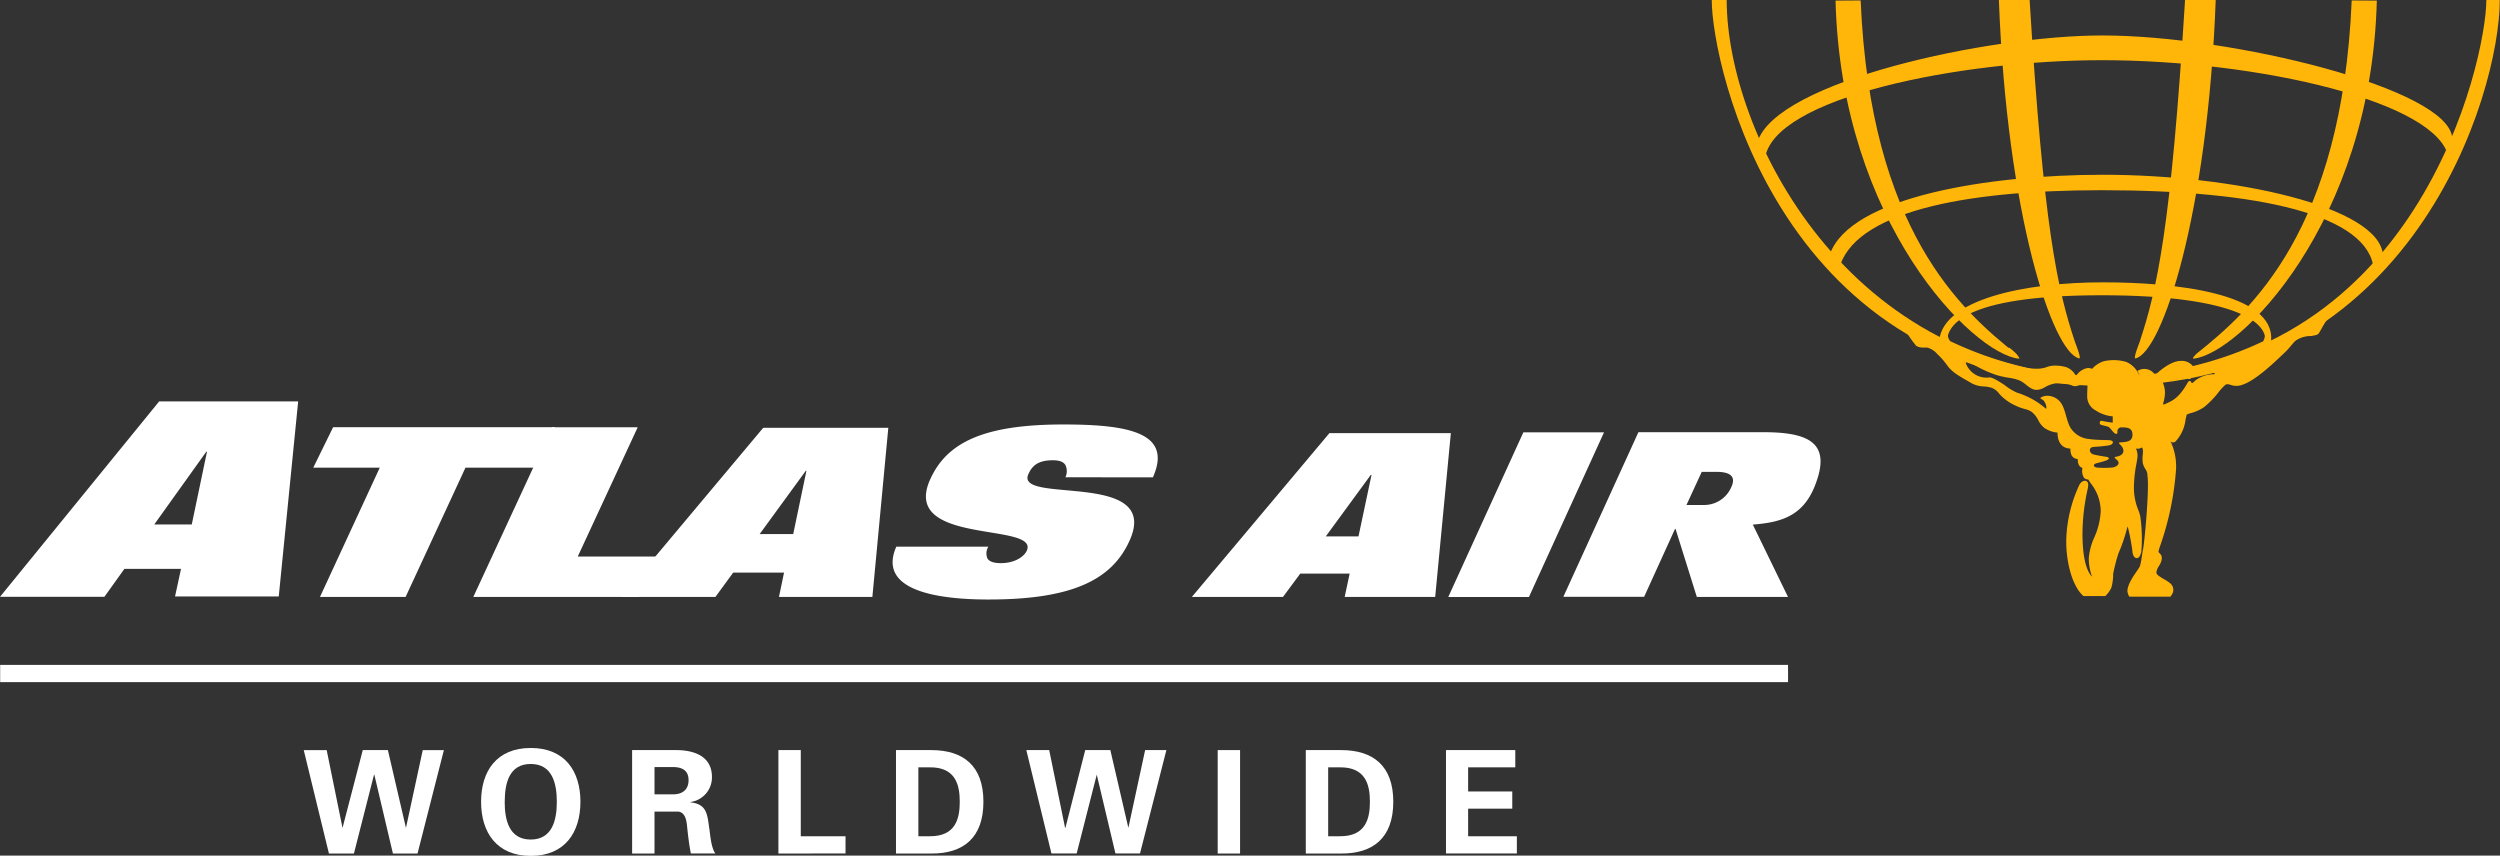
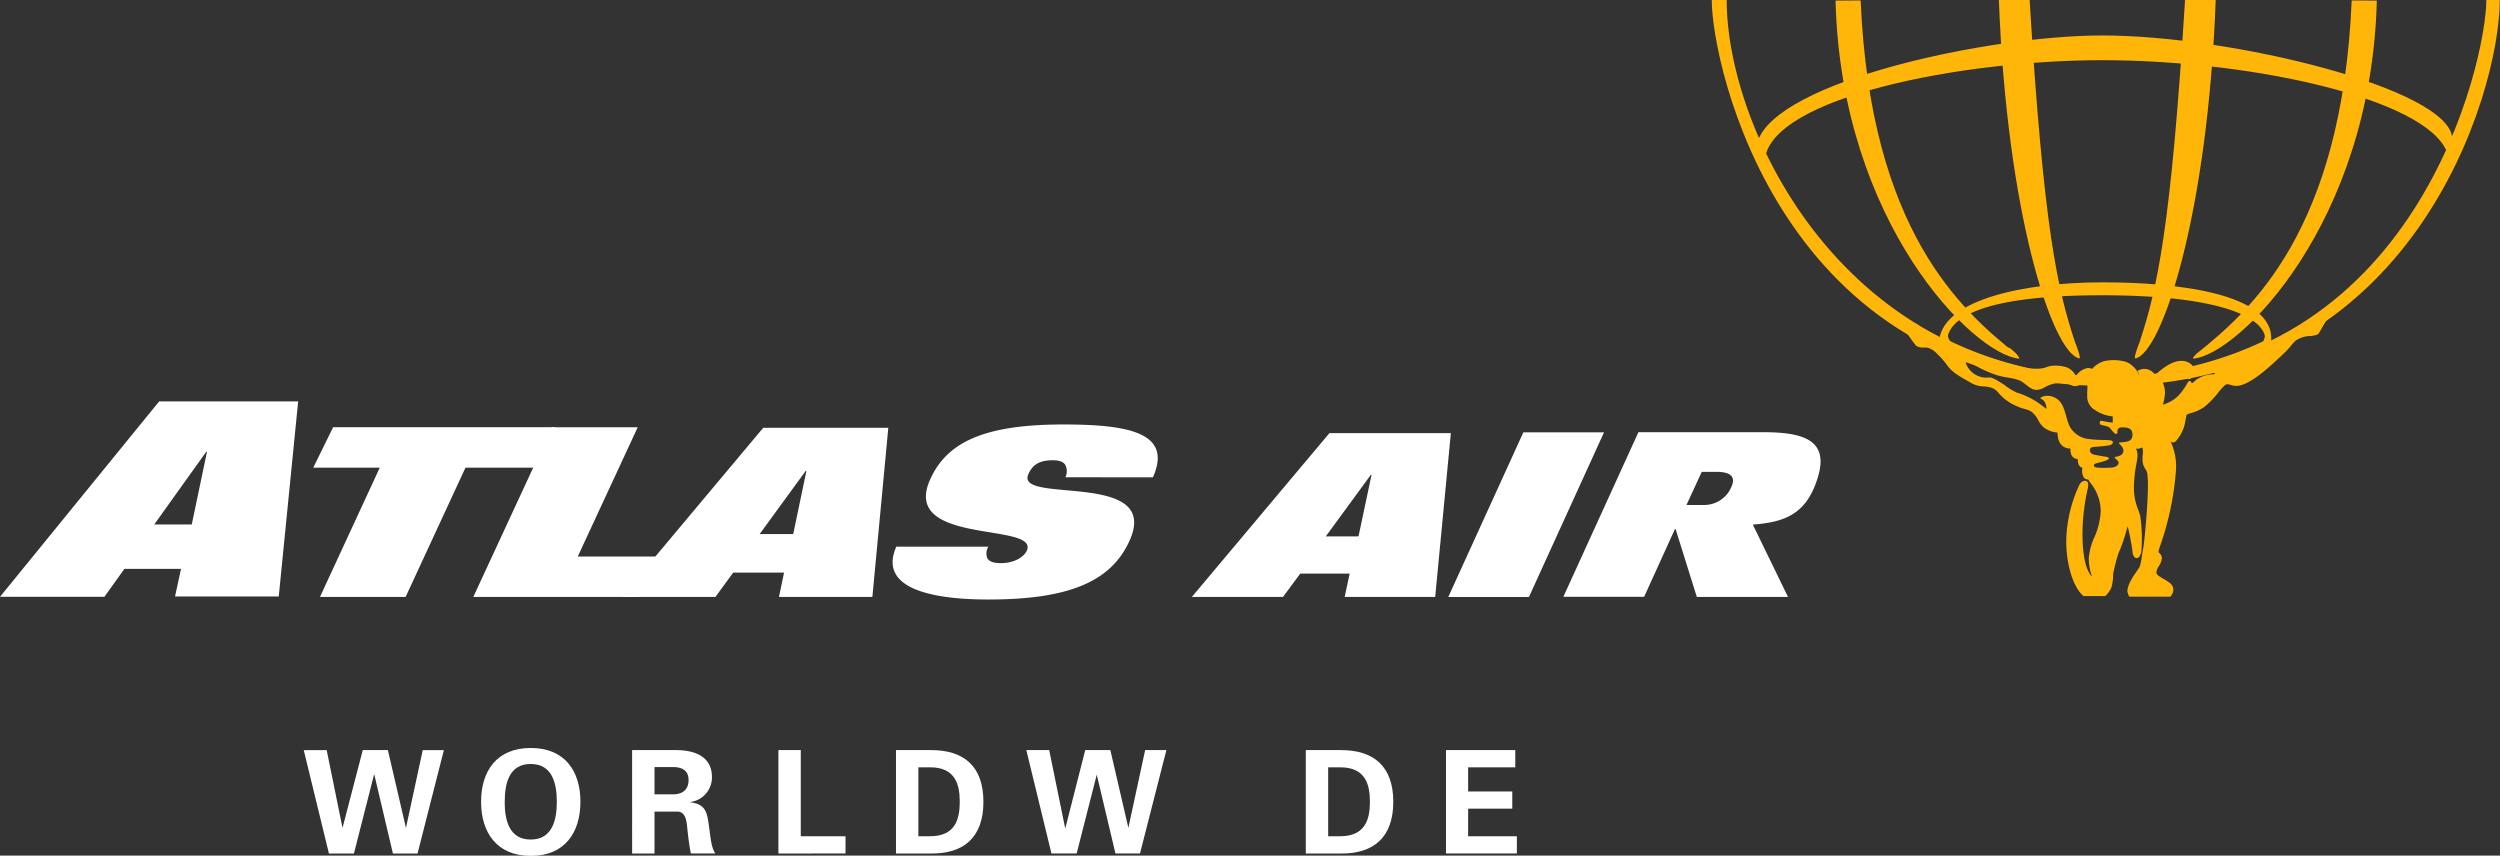
<svg xmlns="http://www.w3.org/2000/svg" id="Layer_1" data-name="Layer 1" viewBox="0 0 446.91 152.95">
  <rect x="0" y="0" width="446.91" height="152.95" fill="#333333" stroke="none" />
  <defs>
    <style>.cls-1{fill:#fff;}.cls-2{fill:#ffb608;}</style>
  </defs>
  <title>aaww_logo_ko</title>
  <path class="cls-1" d="M64.85,134.09h4.49L72.57,148h0l3-13.9h3.78l-4.71,18.48h-4.4l-3.32-14.09h-.06l-3.59,14.09H58.8l-4.5-18.48h4.1L61.23,148h0Z" />
  <path class="cls-1" d="M86,143.33c0-5.45,2.76-9.62,8.88-9.62s8.88,4.17,8.88,9.62S101,153,94.89,153,86,148.79,86,143.33Zm4.22,0c0,3.17.74,6.75,4.65,6.75s4.67-3.58,4.67-6.75-.75-6.76-4.67-6.76S90.23,140.16,90.23,143.33Z" />
  <path class="cls-1" d="M117,152.58h-4V134.09h7.86c3.16,0,6.41,1.05,6.41,4.81a4.44,4.44,0,0,1-3.84,4.47v.06c3,.33,3,2.2,3.38,4.76.17,1.17.32,3.35,1.07,4.38h-4.38c-.33-1.64-.51-3.31-.69-5-.1-1-.37-2.44-1.66-2.49H117ZM117,142h3.32c1.74,0,2.77-.89,2.77-2.53s-1-2.33-2.77-2.35H117Z" />
  <path class="cls-1" d="M139.15,152.58V134.09h4v15.4h8v3.08Z" />
  <path class="cls-1" d="M160.17,134.09h6.29c5.77,0,9.34,2.81,9.34,9.24s-3.57,9.29-9.34,9.25h-6.29Zm4,15.4h2c4.71.05,5.4-3.22,5.4-6.16s-.69-6.22-5.4-6.16h-2Z" />
  <path class="cls-1" d="M194,134.09h4.49l3.22,13.9h0l3-13.9h3.8l-4.72,18.48h-4.39l-3.34-14.09h0l-3.59,14.09h-4.51l-4.49-18.48h4.09l2.84,13.9h.06Z" />
-   <path class="cls-1" d="M221.68,152.58h-4V134.09h4Z" />
+   <path class="cls-1" d="M221.68,152.58h-4h4Z" />
  <path class="cls-1" d="M233.43,134.09h6.3c5.75,0,9.34,2.81,9.34,9.24s-3.59,9.29-9.34,9.25h-6.3Zm4,15.4h2.05c4.71.05,5.41-3.22,5.41-6.16s-.69-6.22-5.41-6.16h-2.05Z" />
  <path class="cls-1" d="M258.49,134.09h12.39v3.08h-8.43v4.32h7.89v3.07h-7.89v4.93h8.71v3.08H258.49Z" />
  <path class="cls-2" d="M328.13.11c1,39.8,24.64,63.17,32.73,64,.47.05-.51-.88-.51-.88-9.69-7.72-26-22.06-27.73-63.15Z" />
  <path class="cls-2" d="M405.26,63l0-4.06-4.06-3.31,1.34,1.09c1.52.87,2.36,1.81,2.36,2.79a2.8,2.8,0,0,1-.32,1.5A64.78,64.78,0,0,1,392,65.44a2.52,2.52,0,0,0-2.18-.92c-1.93,0-4.25,2.22-4.56,2.54a2.23,2.23,0,0,0-2.78-.94l-.38.15.18.39a4.58,4.58,0,0,1,.27.89,4.27,4.27,0,0,0-2.45-2.85,8,8,0,0,0-4-.13,4.79,4.79,0,0,0-2.11,1.37,1.89,1.89,0,0,0-.76-.16,3.1,3.1,0,0,0-2,1.27.25.25,0,0,1-.1.08.65.65,0,0,1-.2-.22,3.07,3.07,0,0,0-1.61-1.29,6.83,6.83,0,0,0-2.41-.24,4.25,4.25,0,0,0-1.19.3,5.39,5.39,0,0,1-1.88.23,7,7,0,0,1-1.66-.2A65.88,65.88,0,0,1,348.65,61a1.92,1.92,0,0,1-.44-1.54l-.48-.53a19,19,0,0,0-.77,1.82c-1.44-.73-3.47-1.57-4.84-2.39-.65.54-.64.54-1.28,1.08a21.92,21.92,0,0,0,1.7,2.37c.83.52,1.6.22,2.14.37a3.62,3.62,0,0,1,1.63,1.1,13.74,13.74,0,0,1,1.76,2c.88,1.27,2.24,2,4,3a4.83,4.83,0,0,0,2.55.8,5.48,5.48,0,0,1,1.42.25,2.82,2.82,0,0,1,1.3,1,8.49,8.49,0,0,0,2.6,2,10.08,10.08,0,0,0,2.1.81,3.39,3.39,0,0,1,1.15.49,4.39,4.39,0,0,1,1.18,1.49,3.92,3.92,0,0,0,1.11,1.39,4.84,4.84,0,0,0,2.33.82h0c0,1.8.84,2.82,2.3,2.86h0c0,1.48.6,1.75,1.35,1.91a1.67,1.67,0,0,0,.25,1.15,1,1,0,0,0,.55.39.44.44,0,0,0,0,.07,2.34,2.34,0,0,0,.27,1.68,1,1,0,0,0,.77.32h0v0c.13.22.29.45.43.67a8,8,0,0,1,1.8,5,13,13,0,0,1-1.13,4.66,11.07,11.07,0,0,0-1,3.75,9.59,9.59,0,0,0,.53,3.15l0,.12c-1.08-1.23-1.64-3.76-1.66-7.56a37.4,37.4,0,0,1,1-8.38.48.48,0,0,1,0-.15c.12-.59-.11-.92-.38-1s-.74,0-1.13.62a24.46,24.46,0,0,0-2.39,10.18c0,4.26,1.28,8.26,3.08,9.78h3.9a4.55,4.55,0,0,0,1.11-1.57h0a9.36,9.36,0,0,0,.3-2.4,31.29,31.29,0,0,1,.93-3.63,30,30,0,0,0,1.64-4.87c0,.11.07.23.1.33a39.13,39.13,0,0,1,.77,4.1c0,.34.18,1.25.76,1.26s.78-.86.84-1.23a28.09,28.09,0,0,0-.18-6.14,6.15,6.15,0,0,0-.36-1.2,10.48,10.48,0,0,1-.79-4.28,23.88,23.88,0,0,1,.44-4c.09-.48.15-.85.18-1.13a2.81,2.81,0,0,0-.26-1.6,1.74,1.74,0,0,0,.57,0,1.57,1.57,0,0,0,.34-.13.48.48,0,0,1,.21-.05,1.74,1.74,0,0,1,.12.92c0,.07,0,.13,0,.21a5.4,5.4,0,0,0,0,1.71,3.24,3.24,0,0,0,.45,1,2.17,2.17,0,0,1,.36.92V85c.38,2.16-.49,11.71-.77,13.13-.12.58-.19,1.09-.26,1.54a9.18,9.18,0,0,1-.34,1.62c-.12.21-.3.47-.51.79-.7,1-1.66,2.42-1.7,3.58a2.38,2.38,0,0,0,.35,1H388a3.83,3.83,0,0,0,.44-.74,1.53,1.53,0,0,0-.58-1.72,7.5,7.5,0,0,0-1.11-.72c-.58-.35-1.25-.73-1.27-1.1a2.53,2.53,0,0,1,.45-1.18,3.09,3.09,0,0,0,.52-1.31,1.13,1.13,0,0,0-.15-.7,1.38,1.38,0,0,0-.28-.32c-.14-.14-.17-.17-.12-.45a7.36,7.36,0,0,1,.25-.82A52.61,52.61,0,0,0,389,83.87a10.5,10.5,0,0,0-1-5,.71.71,0,0,0,.41.23.77.77,0,0,0,.59-.28,7,7,0,0,0,1.7-3.8c.07-.29.13-.59.2-.89a3.68,3.68,0,0,1,.7-.27A8,8,0,0,0,394,72.79a16.07,16.07,0,0,0,2.56-2.63,8.63,8.63,0,0,1,1.34-1.43,1.31,1.31,0,0,1,.86.08,3.2,3.2,0,0,0,1.4.15c2.36-.35,5.82-3.59,8.33-6,.89-.84,1.47-1.78,2-2.15a4.88,4.88,0,0,1,2.72-.74c.32-.1,1-.12,1.25-.42.53-.62,1.59-3.52,4.32-5.36ZM379,79.09c-.71.05.65.57.59,1.56-.05.63-.69.91-1.32,1s.16.44.38.83c.32.55-.42,1.07-1.2,1.11a17.71,17.71,0,0,1-2.54,0c-.84-.11-.69-.61-.22-.75s1.17-.28,1.76-.51c1-.38.36-.62.07-.67s-1.13-.16-2.17-.39c-.68-.16-.89-.7-.68-1.09.11-.21.42-.27.72-.3a24.7,24.7,0,0,0,2.69-.28c.67-.15,1-.83,0-.91-.75-.06-2.17,0-3.55-.2a4.38,4.38,0,0,1-3.2-1.73c-.88-1.08-1-3.34-1.84-4.64a3,3,0,0,0-2.31-1.36,2.28,2.28,0,0,0-1.2.22c-.27.12-.3.25,0,.38.81.38.95,1.76.77,1.71a14.29,14.29,0,0,0-5.19-2.88,10,10,0,0,1-2.25-1.39c-.41-.24-2-1.35-2.66-1.33a3.91,3.91,0,0,1-4.14-2.33c-.37-.65.51-.41.78-.3A20.38,20.38,0,0,0,356.77,67c2,.63,2.71.43,4.22,1,1.07.43,1.93,1.74,3.1,1.69,1.37-.06,1.47-.85,3.45-1.17a8.28,8.28,0,0,1,2.05.09c.94.3.9.42,1.36.42.64,0,1.26-.47,1.63-.51a.54.54,0,0,1,.59.51c0,.24-.08,1.24-.05,1.67a2.8,2.8,0,0,0,1.48,2.65,6.58,6.58,0,0,0,3.08,1.08v1.12a18.31,18.31,0,0,1-1.92-.31c-.22,0-.31,0-.35.11s-.15.48.18.59,1.07.25,1.33.37.72.83,1.05,1.1.59.19.55-.23a.69.69,0,0,1,.75-.78c1,0,1.94.07,1.94,1.32S380.14,79,379,79.09ZM395.79,66.9A5.57,5.57,0,0,0,392.46,68c-.1.08-.18.2-.29.29-.37.32-.44.12-.47,0s-.34-.38-.62.11c-1.45,2.55-2.5,3.17-4,3.81-.34.16-.46.14-.37-.14a7.29,7.29,0,0,0,.31-1.92,4.7,4.7,0,0,0-.4-1.78c-.08-.2-.26-.3-.06-.37a8.1,8.1,0,0,1,3.36-.89c.84,0,1,.56,1.34.64s.4-.18.48-.3a2.33,2.33,0,0,1,1.55-1,5.15,5.15,0,0,1,2.49.21C396,66.79,395.94,66.9,395.79,66.9Z" />
  <path class="cls-2" d="M357.75,62.79c.76.46,2.28,1.19,2.89,1,.38-.12-.86-1.21-1.47-1.65" />
  <path class="cls-2" d="M306,0c0,11.69,12.37,69,70.87,69,54.42,0,70-52.18,70-69h-2.4c0,10.51-12.21,67.28-67.72,67.28-46.46,0-68.08-43.52-68.08-67.28Z" />
  <path class="cls-2" d="M357.33,0c1.42,38.19,9.55,63,14.35,64.07.49.11-.73-2.88-.73-2.88-3.16-9.48-5.63-20.51-8.13-61.22Z" />
  <path class="cls-2" d="M396.09,0c-1.42,38.19-9.55,63-14.34,64.07-.48.11.72-2.88.72-2.88,3.15-9.48,5.63-20.51,8.14-61.22Z" />
  <path class="cls-2" d="M424.89.11c-1,39.8-24.64,63.17-32.74,64-.47.05.51-.88.51-.88,9.69-7.72,26-22.06,27.74-63.15Z" />
  <path class="cls-2" d="M314.19,25.34c3.42-10.83,41.22-19,61.65-19,23.09,0,62,9.5,62.53,18.34l-.66,3.54c-1.66-10-34-17.46-62-17.46-25.08,0-58.88,6.63-60.21,17.68Z" />
-   <path class="cls-2" d="M327.12,45.44c3.65-10.27,28.4-14.2,48.83-14.2,23.1,0,49.5,5.59,50.05,14.43l-1.66,2.54C423.57,38.37,403.68,34,375.73,34c-25.08,0-44.41,4-47,14.13Z" />
  <path class="cls-2" d="M346.67,60.8c.78-7.18,15-10.33,29.28-10.33,12.93,0,30.72,1.93,30.05,10.44l-1.33,1.21c1.88-4.19-4.63-9.34-28.95-9.34-25.08,0-27.95,5.58-27.62,8.67Z" />
  <path class="cls-1" d="M272.32,77.29h14.42l-13.42,29.43H258.9Z" />
  <path class="cls-1" d="M313.34,93.78l6.29,12.93h-16.3l-3.8-12.15-.1,0-5.52,12.13H279.47l13.42-29.43h22.32c8.34,0,12.21,2,9.25,9.52-2.18,5.6-6.25,6.61-11.13,7l0,.08m-11.85-3.59h3a5.27,5.27,0,0,0,5-3.16c1-2.11-.45-2.76-2.65-2.76h-2.62Z" />
  <path class="cls-1" d="M59.55,76.37H99.24L95.9,83.6H83.21l-10.7,23.11H57.2L67.89,83.6H56Z" />
  <path class="cls-1" d="M98.66,76.38H114L103.28,99.49h14.21l-3.35,7.22H84.61Z" />
  <path class="cls-1" d="M136.44,76.47H158.8l-2.85,30.24h-16.7l.91-4.35h-9.09l-3.18,4.35H111.1Zm-.64,19h6l2.36-11.3h-.12Z" />
  <path class="cls-1" d="M190.46,85.32a2.57,2.57,0,0,0,0-2.18c-.32-.54-1-.86-2.22-.86-2.41,0-3.65.75-4.41,2.5C181.42,90.21,207.43,84,202,96.48c-3.11,7.1-10.19,10.7-25.31,10.69-8.24,0-20.05-1.3-16.46-9.45h16.46a2.25,2.25,0,0,0-.16,2.13c.33.54,1.12.82,2.38.82,2.55,0,4.19-1.2,4.65-2.24,2.24-5.12-22.48-.87-17.33-12.61,2.94-6.68,9.51-9.94,23.87-9.94,12.1,0,19.47,1.63,16,9.45Z" />
  <path class="cls-1" d="M237.65,77.43h21.71l-2.8,29.28H240.38l.89-4.17h-8.83l-3.09,4.17H213.06ZM237,95.89h5.85l2.33-11h-.13Z" />
  <path class="cls-1" d="M28.45,71.76H53.3l-3.47,34.87H31.29l1.07-4.94H22.24l-3.58,5H0Zm-.88,22h6.71l2.72-13h-.13Z" />
-   <rect class="cls-1" x="0.03" y="118.86" width="319.61" height="3.08" />
</svg>